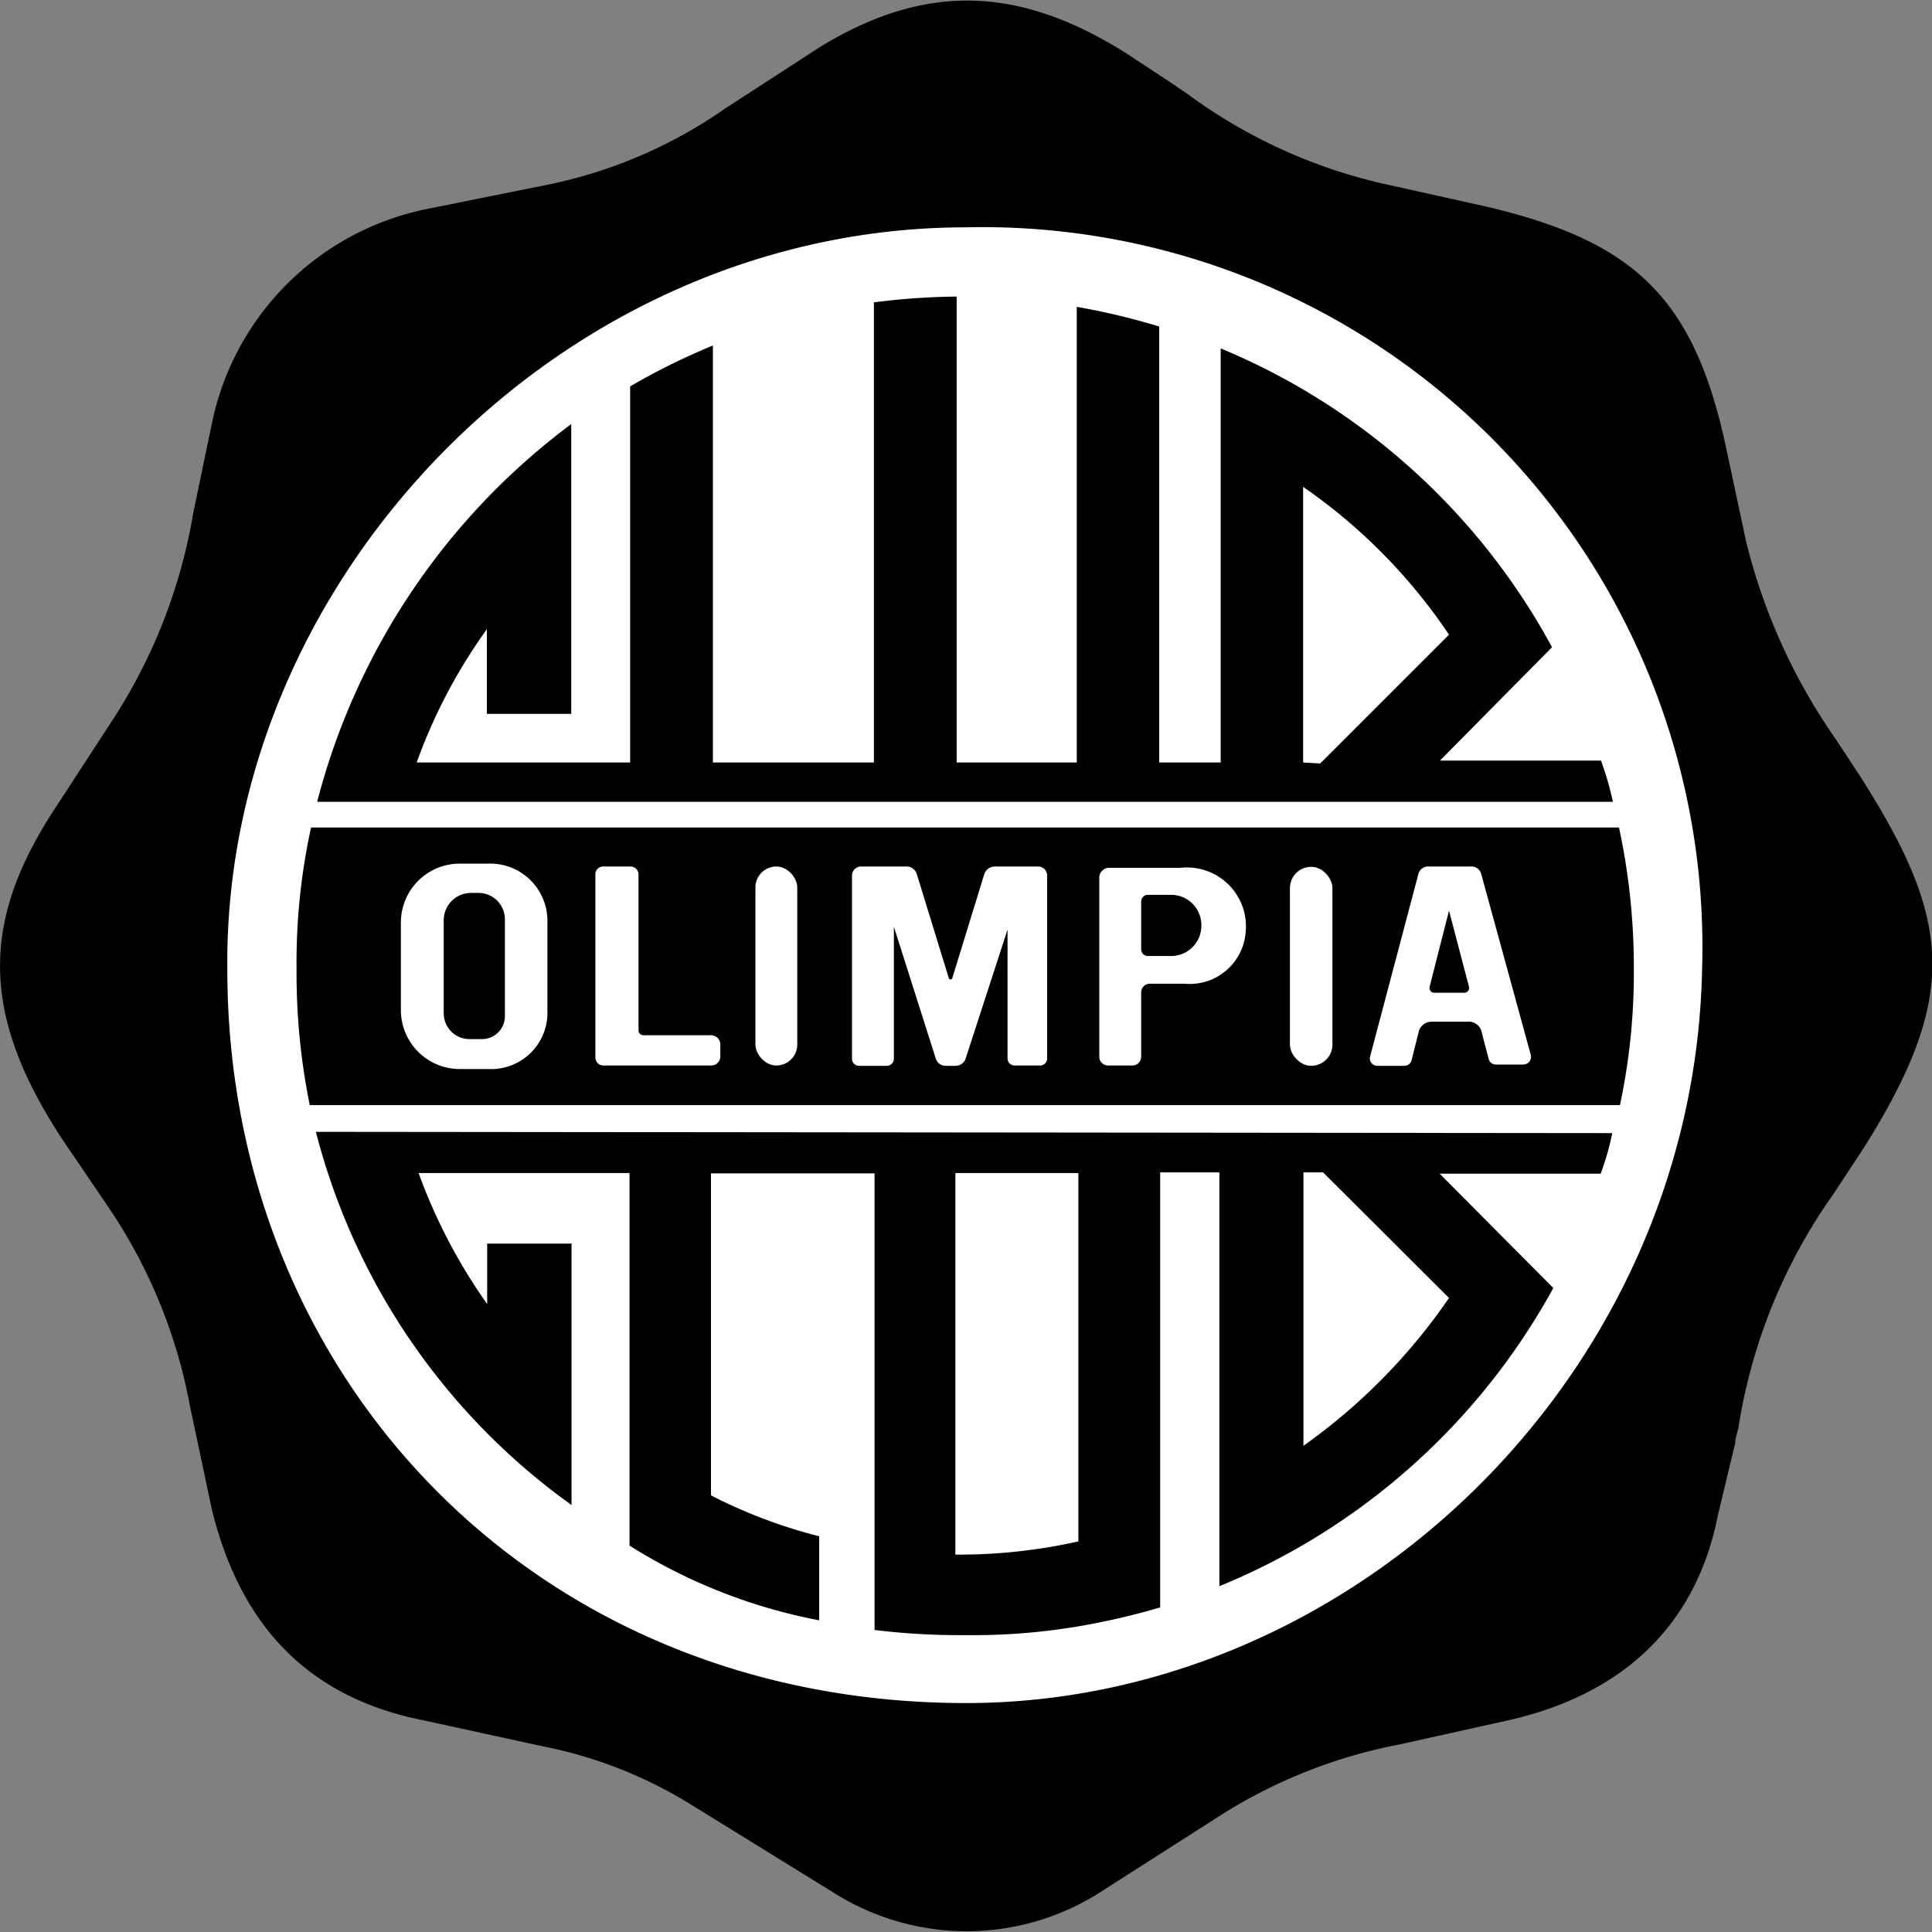
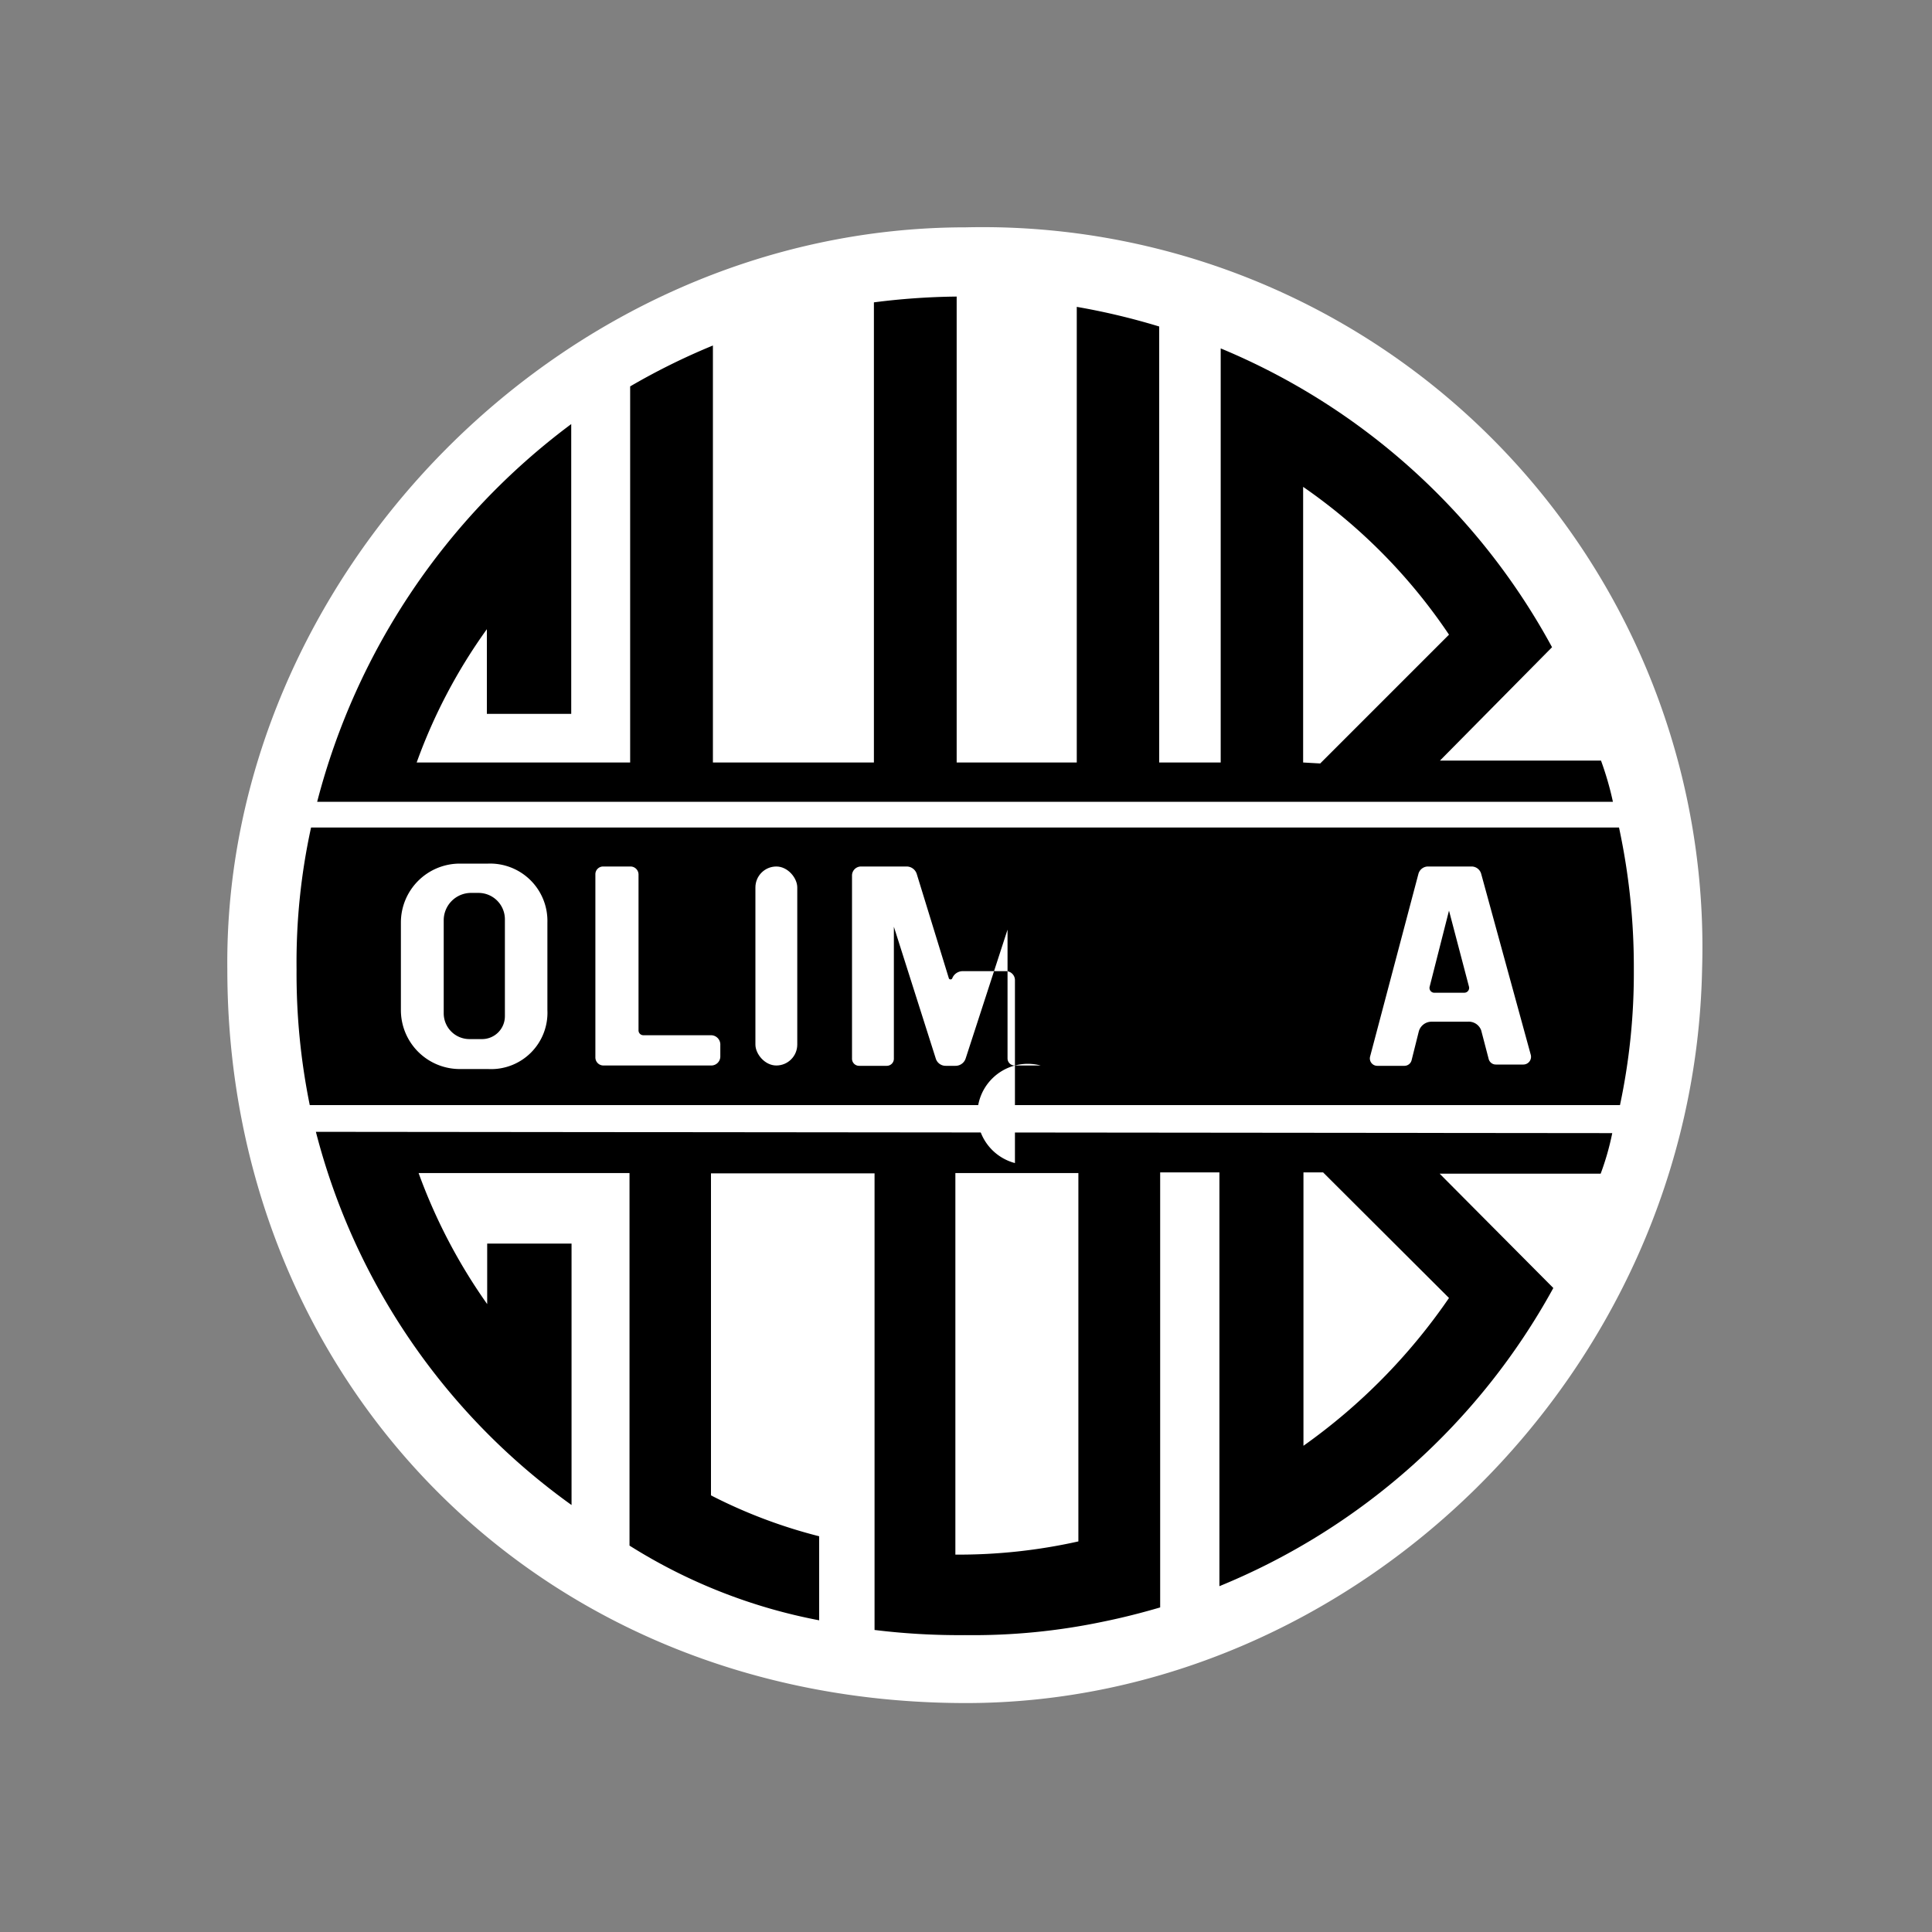
<svg xmlns="http://www.w3.org/2000/svg" width="60" height="60" viewBox="0 0 60 60">
  <rect x="0" y="0" width="60" height="60" fill="#808080" stroke="none" />
  <defs>
    <style>.cls-1{fill:#fff;}</style>
  </defs>
  <g id="Club_Olimpia" data-name="Club Olimpia">
-     <path d="M54.23,16.83l-.63-2.95c-1-4.68-2.9-6.38-7.38-7.45l-3.06-.68a16.4,16.4,0,0,1-6.32-2.86l-.55-.37L35,1.67c-3.3-2.09-6.23-2.24-9.55-.2l-2.93,1.9a14.77,14.77,0,0,1-5.63,2.39l-3.63.73a8.55,8.55,0,0,0-6.68,6.66L6,15.94a16.87,16.87,0,0,1-2.51,6.43L1.68,25.15c-2.35,3.6-2.3,6.58.58,10.71l1.12,1.65A16.23,16.23,0,0,1,5.9,43.67l.68,3.21c.89,3.62,3,5.83,6.54,6.54l3.77.82A13.78,13.78,0,0,1,21.39,56l4.55,2.81a7.72,7.72,0,0,0,8.36-.13l3.63-2.32a16,16,0,0,1,5.56-2.19l3.33-.74c3.49-.78,5.84-2.87,6.53-6.37l.54-2.25c0-.16.07-.32.1-.48a17.06,17.06,0,0,1,2.95-7.25l.94-1.43c3-4.76,2.71-7.11-.11-11.54L57,22.94A18.37,18.37,0,0,1,54.23,16.83Z" />
    <path class="cls-1" d="M52.86,30.1C52.61,42.71,42,52.89,30,52.89c-13.4,0-22.94-10.12-22.94-22.78C6.93,18,17.4,7.06,30,7.06A22.36,22.36,0,0,1,52.86,30.1Z" />
    <path d="M9.81,35.15a20.54,20.54,0,0,0,7.94,11.59V38.62H15.13V40.5A17.2,17.2,0,0,1,13,36.43h6.55l0,11.57a17,17,0,0,0,5.89,2.32V47.71a15.83,15.83,0,0,1-3.36-1.27v-10h5.08V50.62a21.55,21.55,0,0,0,2.81.16,19.67,19.67,0,0,0,4.3-.42h0c.59-.12,1.18-.27,1.76-.44V36.41h1.84V49.26A20.81,20.81,0,0,0,48.24,40l-3.53-3.55h5a8.25,8.25,0,0,0,.36-1.26ZM33.49,47.87a17,17,0,0,1-3.82.41V36.43h3.82ZM45,40.31a18.32,18.32,0,0,1-4.52,4.59V36.41h.61Z" />
    <path d="M50.74,30.09a19.71,19.71,0,0,1-.43,4.23H9.62a20.47,20.47,0,0,1-.41-4.22,19.62,19.62,0,0,1,.45-4.4H50.28A20.57,20.57,0,0,1,50.74,30.09Z" />
    <path d="M49.72,23.62h-5l3.48-3.52a20.76,20.76,0,0,0-10.29-9.28V23.68H36V10.14a21.22,21.22,0,0,0-2.56-.61V23.68H29.71V9.21a21.74,21.74,0,0,0-2.57.18V23.68h-5V10.73A20.75,20.75,0,0,0,19.57,12V23.68H12.94a16.83,16.83,0,0,1,2.18-4.14v2.63l2.62,0v-9A21.27,21.27,0,0,0,9.85,24.9H50.09C50,24.47,49.86,24,49.72,23.62Zm-9.25.06V15.12A17.28,17.28,0,0,1,45,19.71l-4,4Z" />
    <path class="cls-1" d="M15.16,26.82h-.88a1.83,1.83,0,0,0-1.83,1.83v2.72a1.83,1.83,0,0,0,1.83,1.83h.88A1.75,1.75,0,0,0,17,31.37V28.65A1.78,1.78,0,0,0,15.16,26.82Zm.52,4.74a.71.71,0,0,1-.71.71h-.39a.8.8,0,0,1-.8-.8V28.58a.85.85,0,0,1,.84-.85h.24a.82.82,0,0,1,.82.82Z" />
    <path class="cls-1" d="M22.37,32.46v.36a.28.28,0,0,1-.28.27H18.74a.25.25,0,0,1-.25-.25V27.15a.24.24,0,0,1,.24-.24h.85a.25.25,0,0,1,.25.24V32a.15.15,0,0,0,.15.15h2.11A.29.29,0,0,1,22.37,32.46Z" />
    <rect class="cls-1" x="23.46" y="26.91" width="1.3" height="6.18" rx="0.65" />
-     <rect class="cls-1" x="40.06" y="26.92" width="1.32" height="6.18" rx="0.66" />
-     <path class="cls-1" d="M32.32,33.09h-.81a.22.22,0,0,1-.22-.22l0-4-1.3,4a.33.33,0,0,1-.32.23h-.3a.32.32,0,0,1-.31-.23l-1.3-4.09v4.1a.22.22,0,0,1-.22.22h-.86a.22.22,0,0,1-.22-.22V27.19a.28.28,0,0,1,.28-.28h1.41a.33.33,0,0,1,.32.23l1,3.25a.06.06,0,0,0,.1,0l1-3.25a.35.35,0,0,1,.33-.23h1.34a.28.28,0,0,1,.28.28v5.68A.22.22,0,0,1,32.32,33.09Z" />
-     <path class="cls-1" d="M34.14,27.22v5.6a.27.27,0,0,0,.27.27h.76a.27.27,0,0,0,.27-.27v-2a.27.27,0,0,1,.26-.27h1.09A1.74,1.74,0,0,0,38.68,29h0a1.83,1.83,0,0,0-2-2.05H34.45A.31.31,0,0,0,34.14,27.22Zm2.23,2.47h-.72a.21.21,0,0,1-.21-.21V28a.21.21,0,0,1,.21-.21h.72a.94.94,0,0,1,.94.94h0A.94.94,0,0,1,36.37,29.69Z" />
+     <path class="cls-1" d="M32.32,33.09h-.81a.22.22,0,0,1-.22-.22l0-4-1.3,4a.33.33,0,0,1-.32.23h-.3a.32.32,0,0,1-.31-.23l-1.3-4.09v4.1a.22.22,0,0,1-.22.22h-.86a.22.22,0,0,1-.22-.22V27.19a.28.28,0,0,1,.28-.28h1.41a.33.33,0,0,1,.32.23l1,3.25a.06.06,0,0,0,.1,0a.35.35,0,0,1,.33-.23h1.34a.28.28,0,0,1,.28.28v5.68A.22.22,0,0,1,32.32,33.09Z" />
    <path class="cls-1" d="M45.69,26.91H44.36a.31.31,0,0,0-.31.23l-1.5,5.67a.23.23,0,0,0,.22.29h.85a.23.23,0,0,0,.22-.18l.22-.88a.41.41,0,0,1,.4-.31h1.12A.41.41,0,0,1,46,32l.23.88a.23.23,0,0,0,.23.18h.85a.24.24,0,0,0,.23-.3L46,27.14A.31.31,0,0,0,45.69,26.91ZM44.4,30.64,45,28.28l.62,2.36a.15.15,0,0,1-.15.19h-.91A.15.15,0,0,1,44.4,30.64Z" />
  </g>
</svg>